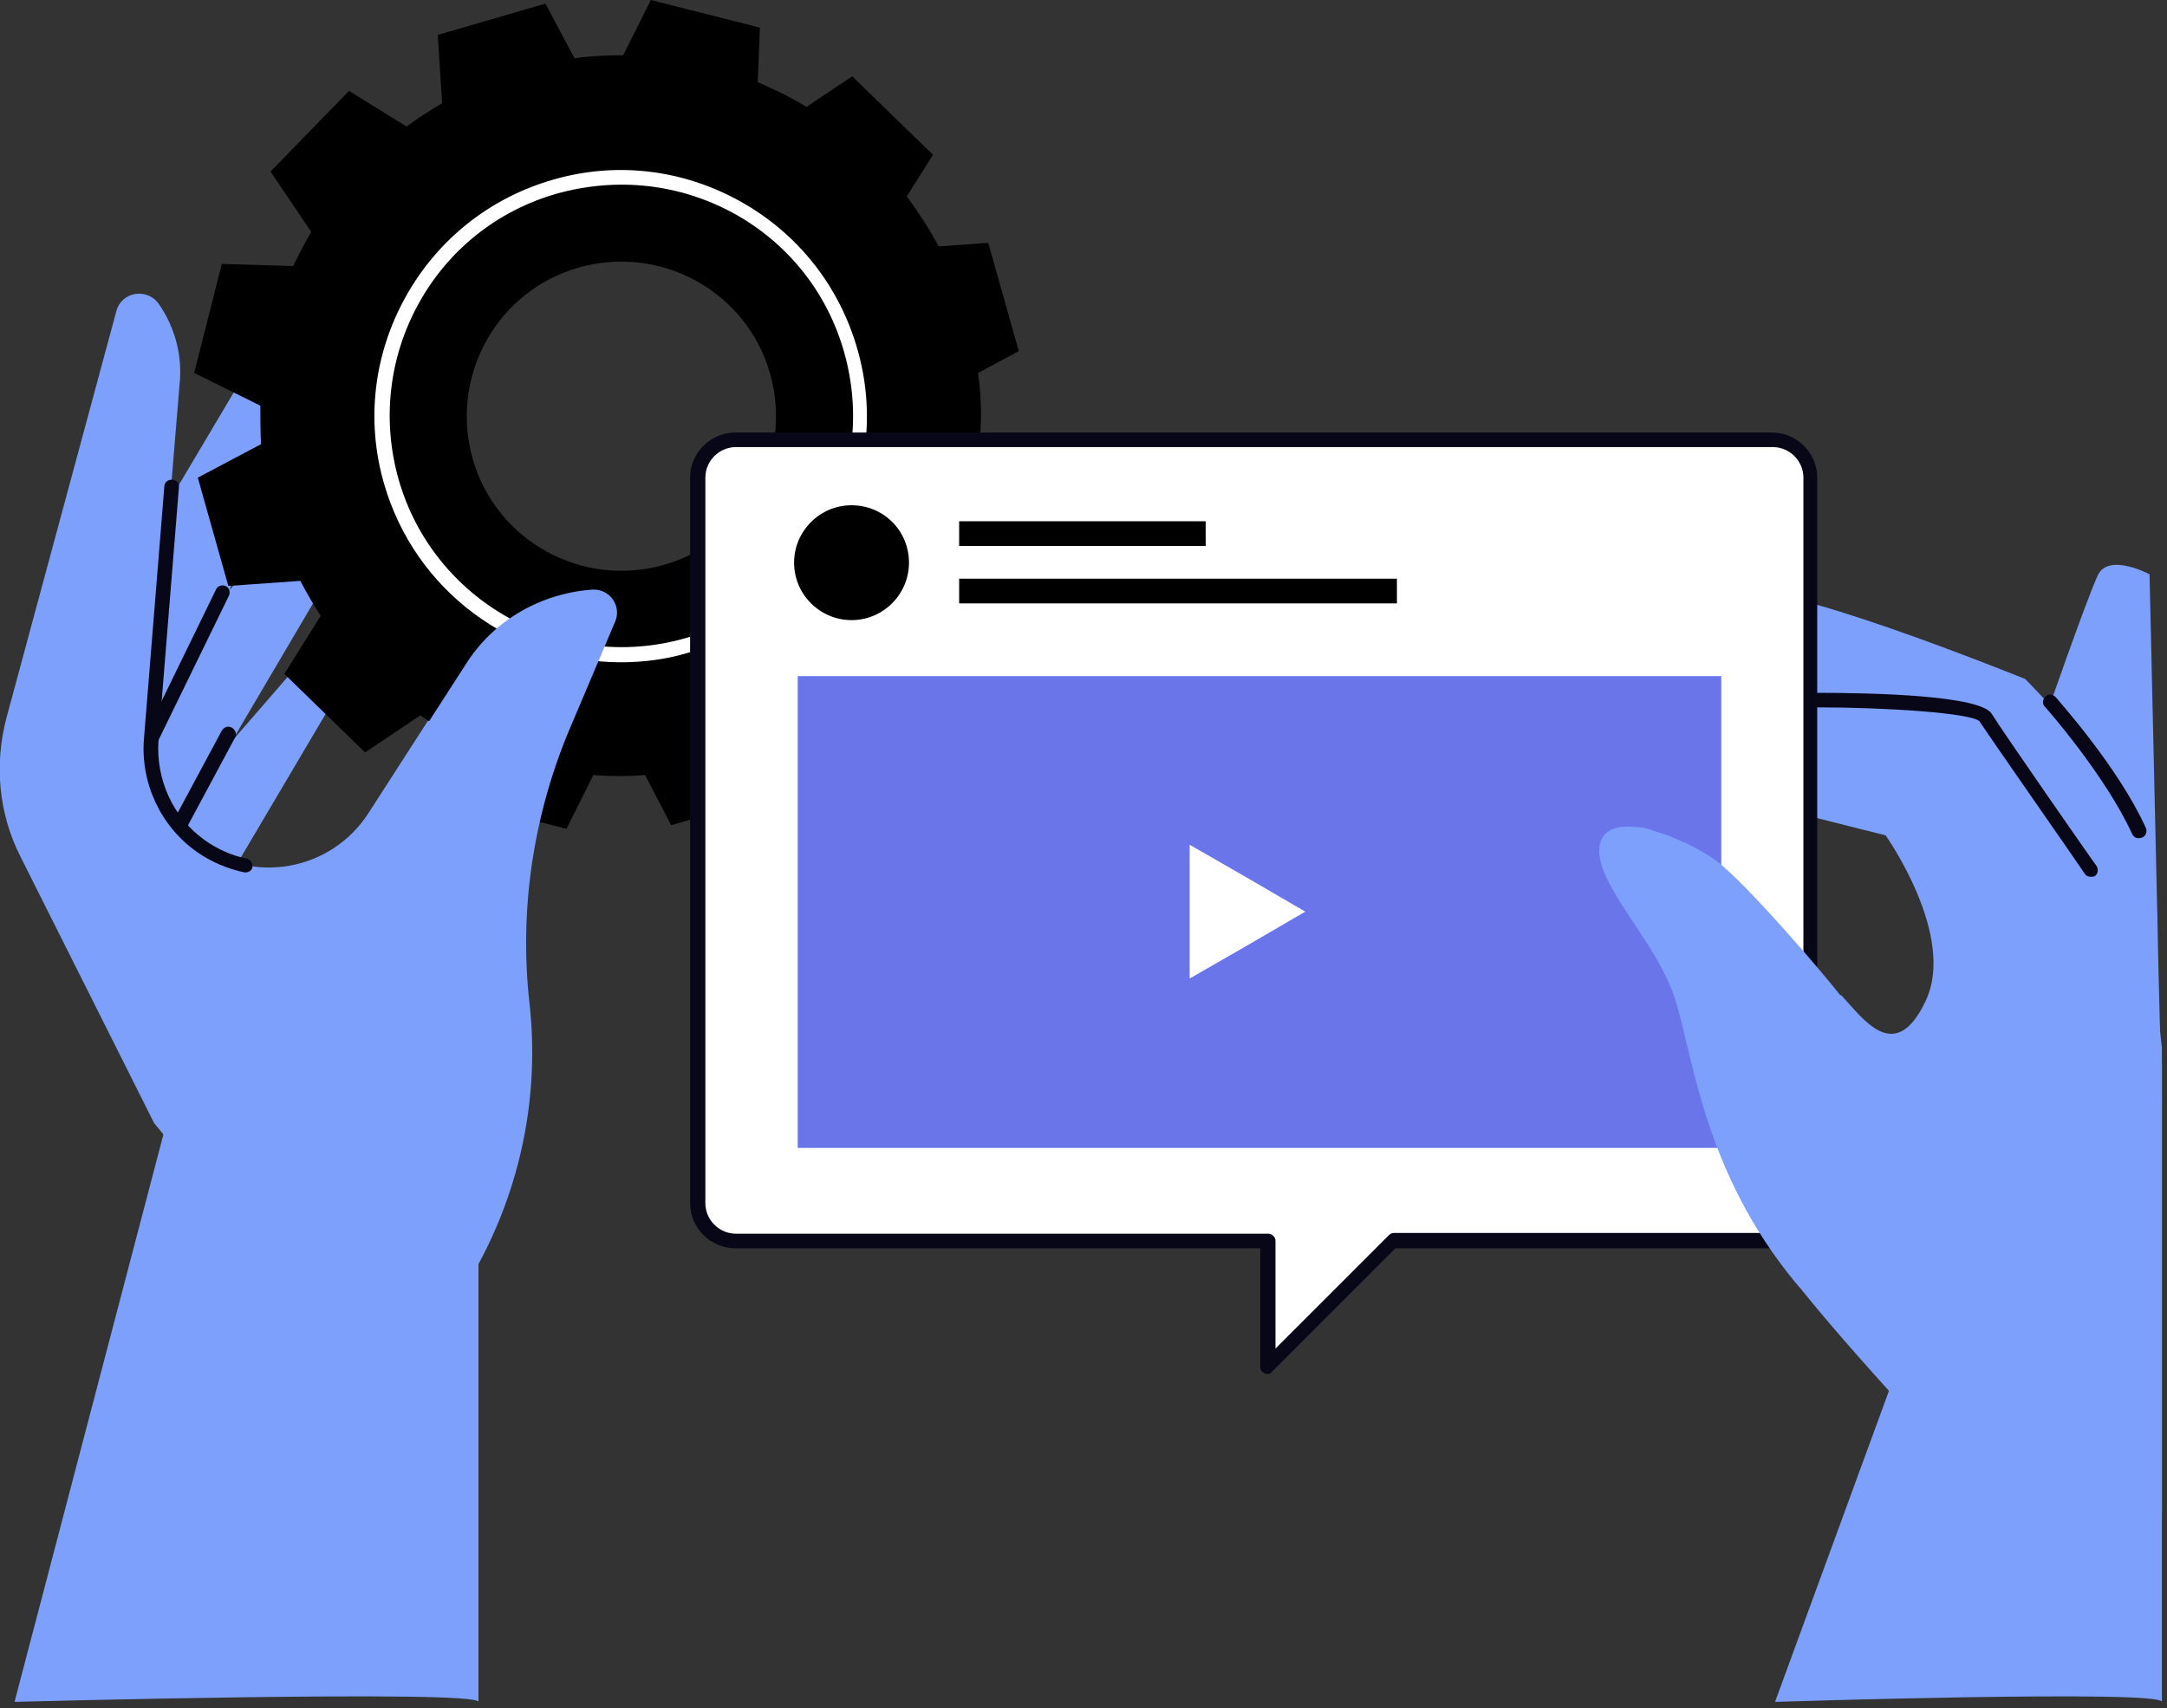
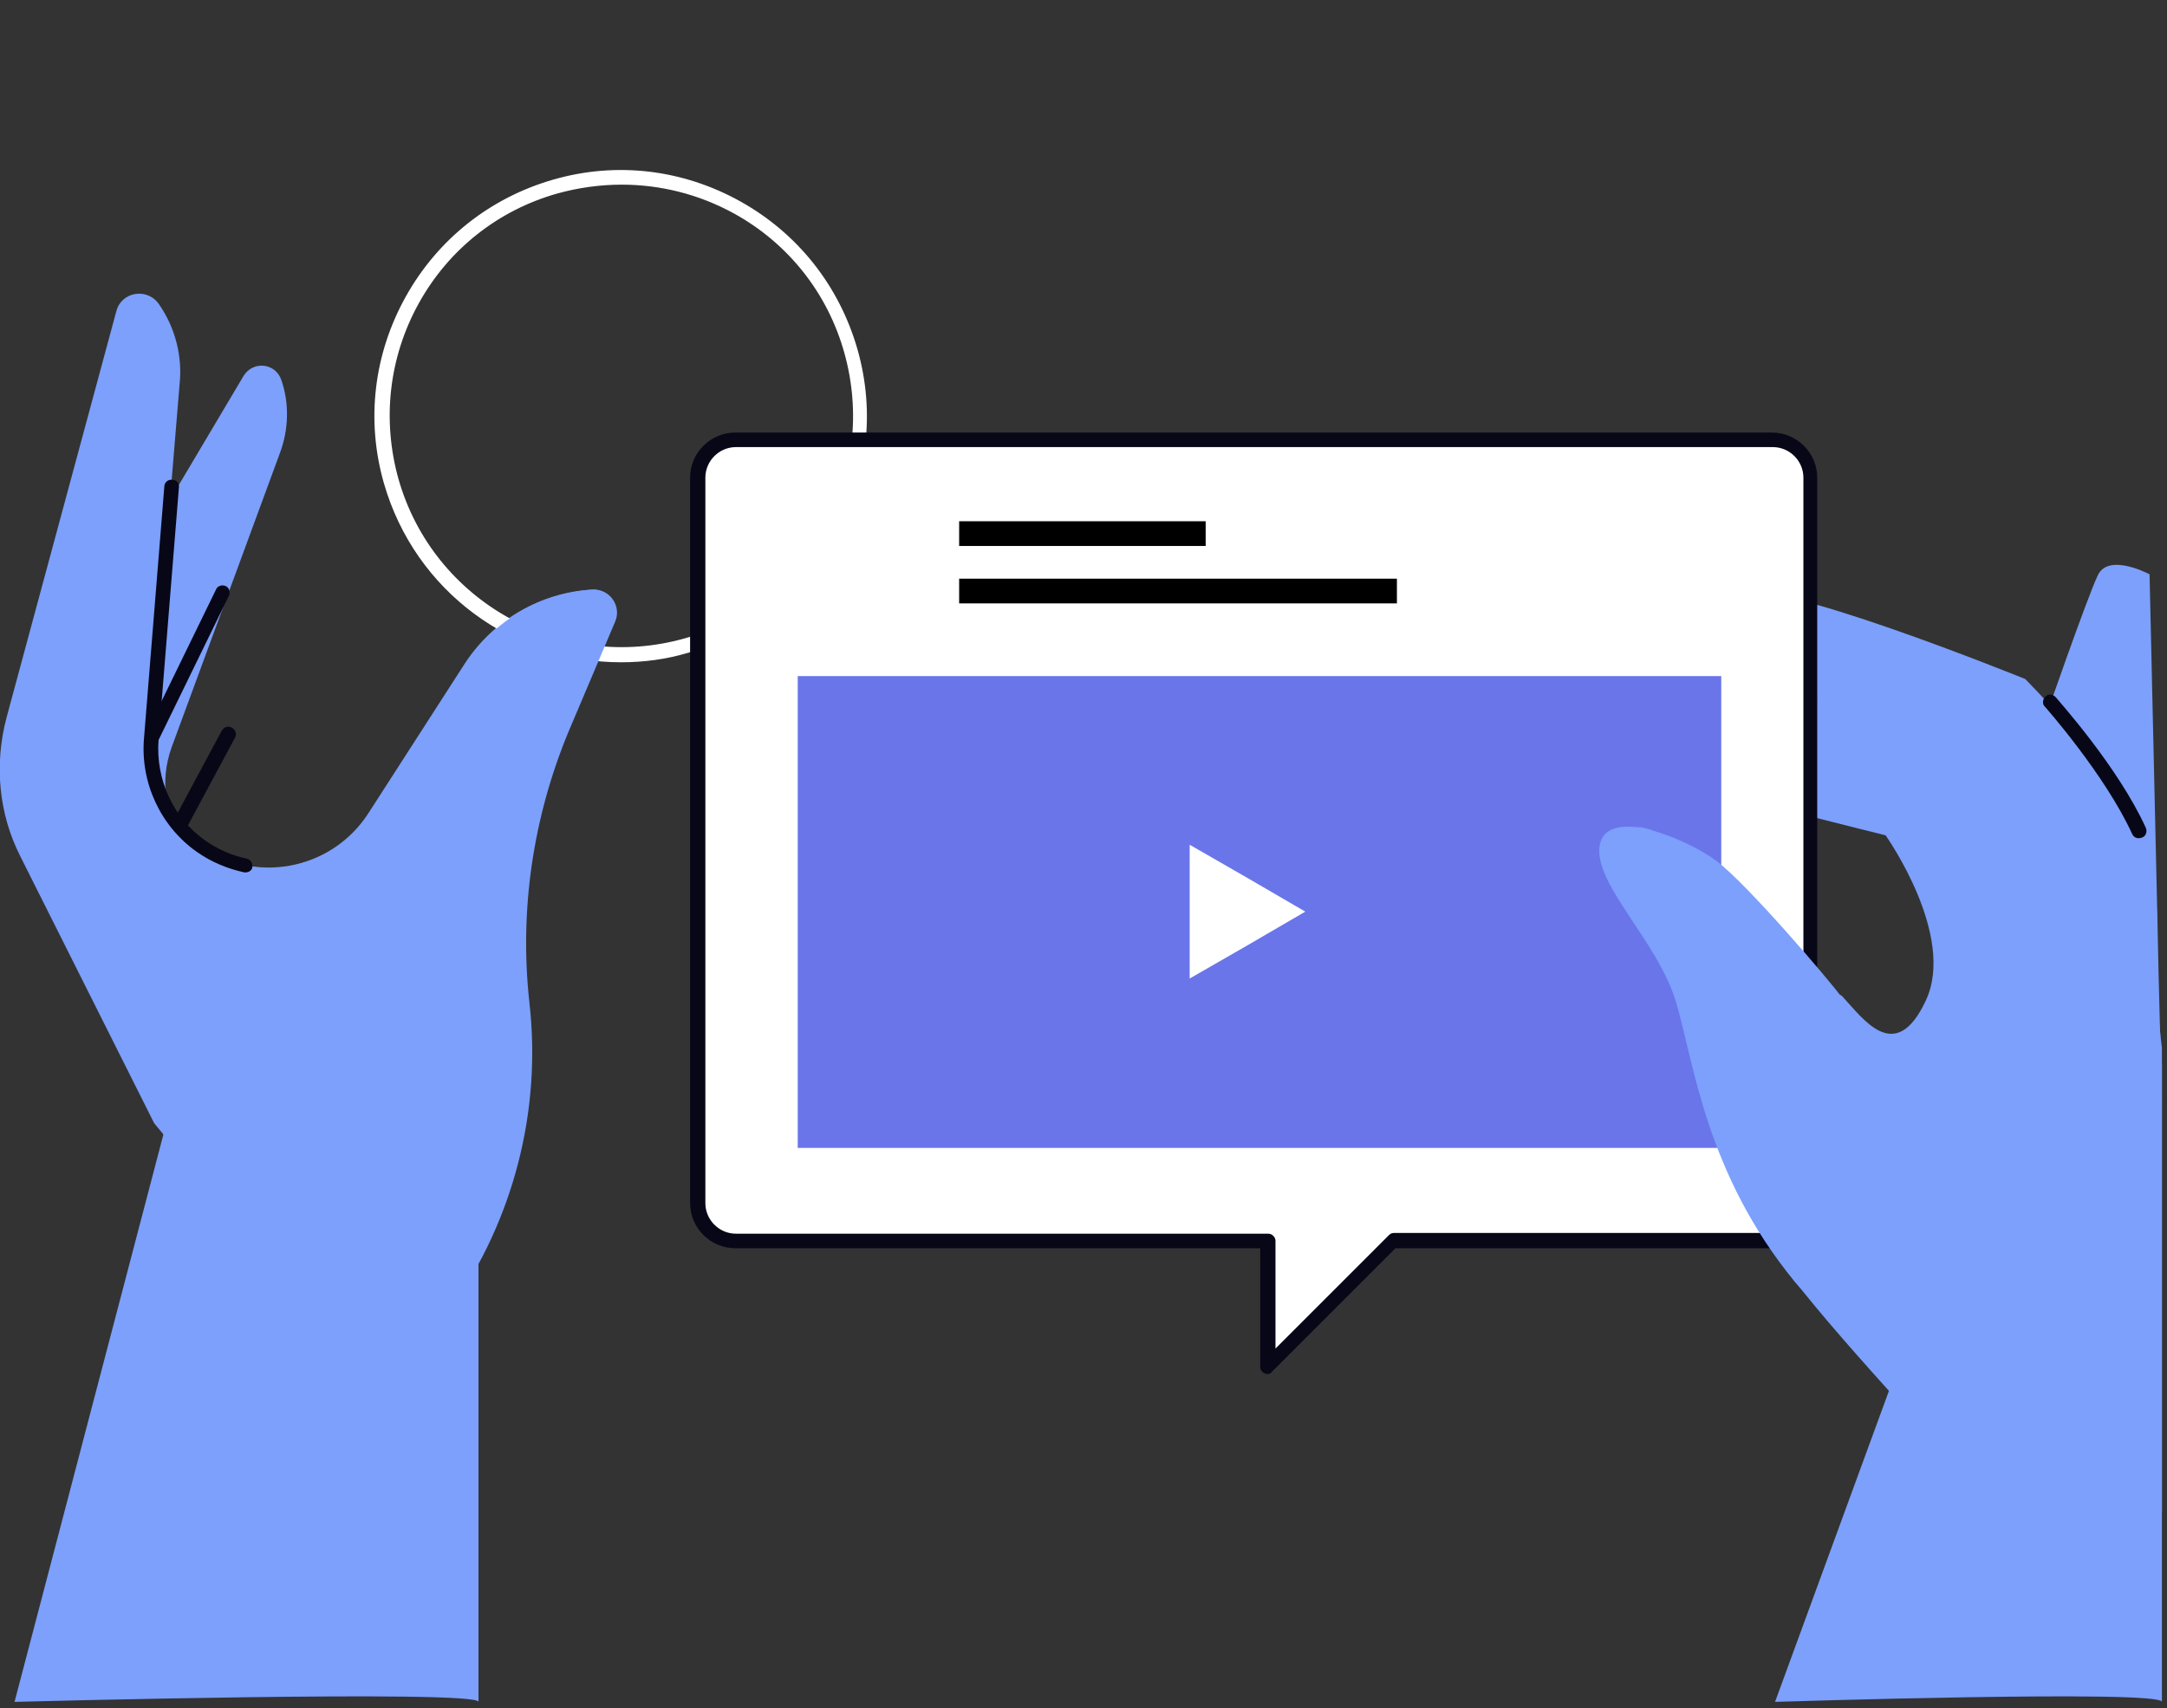
<svg xmlns="http://www.w3.org/2000/svg" width="298" height="235" viewBox="0 0 298 235" fill="none">
  <rect x="0" y="0" width="298" height="235" fill="#333333" stroke="none" />
  <g clip-path="url(#clip0_214_3150)">
    <path d="M7.5 95.5L33.5 51.7C34.8 49.6 37.9 49.9 38.7 52.3C39.8 55.5 39.7 59.1 38.5 62.3L23.6 102.8C21.9 107.5 22.7 112.8 25.8 116.7C24.5 117.1 23.1 117.4 21.7 117.7C16.2 118.7 10.7 118.6 5.6 117.4L4.6 112.2C3.5 106.4 4.5 100.5 7.5 95.5Z" fill="#7CA0FC" />
-     <path d="M6.9 109.6L40.3 71.1C41.9 69.2 45 70.1 45.3 72.6C45.8 76 45.1 79.4 43.4 82.4L21.5 119.6C19 123.9 3.1 114 6.9 109.6Z" fill="#7CA0FC" />
-     <path d="M17.801 118.2L42.601 89.6C43.801 88.2 46.101 88.9 46.301 90.7C46.701 93.2 46.201 95.8 44.901 98L28.601 125.6C26.801 128.8 15.001 121.4 17.801 118.2Z" fill="#7CA0FC" />
    <path d="M20.801 102.6C20.701 102.6 20.501 102.6 20.401 102.5C19.901 102.3 19.701 101.7 19.901 101.2L29.701 81.1C29.901 80.6 30.501 80.4 31.001 80.6C31.501 80.8 31.701 81.4 31.501 81.9L21.701 102C21.501 102.4 21.201 102.6 20.801 102.6Z" fill="#080717" />
    <path d="M21.2 154.5L2.8 117.8C-0.2 111.9 -0.8 105.1 0.9 98.7L16 42.8C16.7 40.1 20.3 39.5 21.9 41.9C24.1 45.1 25.1 49 24.7 52.8L20.7 101.2C20.2 106.9 22.5 112.5 27.1 116C34.7 121.8 45.6 119.8 50.7 111.8L63.9 91.3C67.8 85.3 74.3 81.5 81.4 81.1C83.7 81 85.4 83.3 84.5 85.5L78.1 100.6C73.1 112.4 71.3 125.2 72.7 137.9C74.4 153.1 70.4 168.3 61.4 180.7C51.9 192.7 21.2 154.5 21.2 154.5Z" fill="#7CA0FC" />
    <path d="M33.8 120C33.7 120 33.7 120 33.599 120C31.299 119.5 29.099 118.6 27.099 117.2C22.099 113.7 19.299 107.7 19.799 101.6L22.599 66.9C22.599 66.4 23.099 65.9 23.7 66C24.299 66 24.7 66.5 24.599 67.1L21.799 101.8C21.399 107.2 23.799 112.5 28.2 115.6C29.899 116.8 31.899 117.7 33.9 118.1C34.4 118.2 34.8 118.7 34.7 119.3C34.7 119.6 34.3 120 33.8 120Z" fill="#080717" />
    <path d="M24.801 114.3C24.601 114.3 24.501 114.3 24.301 114.2C23.801 113.9 23.601 113.3 23.901 112.8L30.501 100.5C30.801 100 31.401 99.8 31.901 100.1C32.401 100.4 32.601 101 32.301 101.5L25.701 113.8C25.501 114.1 25.101 114.3 24.801 114.3Z" fill="#080717" />
-     <path d="M104.501 3.8L89.501 0L85.701 7.6C83.501 7.6 81.301 7.7 79.001 8L75.001 0.5L60.201 4.8L60.801 14.2C59.101 15.2 57.401 16.3 55.901 17.4L48.001 12.5L37.201 23.6L42.801 31.9C41.901 33.4 41.101 35 40.301 36.6L30.501 36.3L26.701 51.3L35.801 55.8C35.801 57.5 35.801 59.3 35.901 61.1L27.201 65.7L31.401 80.6L41.301 79.9C42.201 81.6 43.101 83.2 44.101 84.7L39.101 92.7L50.201 103.5L57.801 98.4C59.501 99.6 61.301 100.6 63.201 101.5L62.901 110.2L77.901 114L81.601 106.6C83.901 106.8 86.301 106.8 88.701 106.6L92.301 113.5L107.201 109.3L106.701 101.9C109.101 100.8 111.401 99.4 113.501 97.9L119.401 101.6L130.201 90.5L126.401 84.9C128.001 82.6 129.301 80.1 130.501 77.5L136.901 77.7L140.701 62.7L134.801 59.8C135.001 57 134.901 54.1 134.501 51.3L140.101 48.3L135.901 33.4L129.101 33.9C127.801 31.5 126.301 29.2 124.701 27L128.301 21.3L117.201 10.5L110.901 14.7C108.801 13.4 106.501 12.3 104.201 11.3L104.501 3.8ZM105.901 51.4C109.101 62.7 102.601 74.5 91.301 77.7C80.001 80.9 68.201 74.4 65.001 63.1C61.801 51.8 68.301 40 79.601 36.8C90.901 33.6 102.701 40.1 105.901 51.4Z" fill="black" />
    <path d="M85.401 91.1C70.601 91.1 57.101 81.4 52.801 66.5C50.301 57.8 51.401 48.7 55.801 40.8C60.201 32.9 67.401 27.2 76.101 24.7C84.801 22.2 93.901 23.3 101.801 27.7C109.701 32.1 115.401 39.3 117.901 48C120.401 56.7 119.301 65.8 114.901 73.7C110.501 81.6 103.301 87.3 94.601 89.8C91.601 90.7 88.501 91.1 85.401 91.1ZM85.501 25.4C82.601 25.4 79.601 25.8 76.701 26.6C68.501 28.9 61.701 34.3 57.601 41.7C53.501 49.1 52.501 57.7 54.801 65.9C59.601 82.8 77.301 92.6 94.201 87.8C102.401 85.5 109.201 80.1 113.301 72.7C117.401 65.3 118.401 56.7 116.101 48.5C113.801 40.3 108.401 33.5 101.001 29.4C96.101 26.7 90.801 25.4 85.501 25.4Z" fill="white" />
    <path d="M64.1 91.3L50.9 111.8C49.6 113.8 48 115.4 46.1 116.6C44.3 143.5 50.1 166.7 62 180C70.6 167.8 74.5 152.8 72.8 137.9C71.4 125.2 73.3 112.4 78.2 100.6L84.6 85.5C85.5 83.4 83.9 81 81.5 81.1C74.4 81.6 67.9 85.3 64.1 91.3Z" fill="#7CA0FC" />
    <path d="M296.701 127.3L295.601 79C295.601 79 290.001 76 288.501 79.1C287.001 82.2 280.801 100.1 280.801 100.1C280.801 100.1 295.201 130.4 296.701 127.3Z" fill="#7CA0FC" />
    <path d="M239.9 82.1C242 78.6 278.5 93.4 278.5 93.4C278.5 93.4 288.9 103.9 291.6 109.6C294.3 115.3 296.6 120.8 296.7 127.3C296.8 133.8 297.3 151 297.3 151L264.5 108.9L251.8 97.8C251.8 97.7 236 88.5 239.9 82.1Z" fill="#7CA0FC" />
    <path d="M294.1 115.3C293.7 115.3 293.4 115.1 293.2 114.7C289.5 106.6 281.3 97.3 281.2 97.2C280.8 96.8 280.9 96.2 281.3 95.8C281.7 95.4 282.3 95.5 282.7 95.9C283 96.3 291.3 105.5 295.1 113.9C295.3 114.4 295.1 115 294.6 115.2C294.3 115.3 294.2 115.3 294.1 115.3Z" fill="#080717" />
    <path d="M297.3 144.1C297.1 142.6 297 141.1 296.8 139.9C296.3 135.5 293.9 131 291.4 126.3C286 116.3 281.1 108.5 277.7 103.5C274.8 99.2 269.9 96.6 264.8 96.6L229.9 96.5C229.9 96.5 224.8 104.9 232.5 107.8C235.8 109.1 259.3 114.9 259.3 114.9C259.3 114.9 269.1 128.7 264.8 137.7C260.6 146.6 256.2 140.1 253.3 137C251.3 134.9 234.1 155.1 243.7 171.8C247.3 177.9 261 192.8 274.4 207.3C280.8 214.3 290.9 214.1 297.3 208V144.1Z" fill="#7CA0FC" />
-     <path d="M287.501 120.6C287.201 120.6 286.901 120.5 286.701 120.2C286.201 119.4 273.701 101.5 272.201 99.2C271.001 98.1 259.701 97.3 249.801 97.3C249.201 97.3 248.801 96.9 248.801 96.3C248.801 95.7 249.201 95.3 249.801 95.3C258.201 95.3 272.401 95.7 273.901 98.2C275.301 100.5 288.101 118.9 288.301 119.1C288.601 119.6 288.501 120.2 288.101 120.5C287.901 120.6 287.701 120.6 287.501 120.6Z" fill="#080717" />
    <path d="M243.8 60.6H101.2C98.3 60.6 96 62.9 96 65.8V165.6C96 168.5 98.3 170.8 101.2 170.8H174.4V188.1L191.7 170.8H243.9C246.8 170.8 249.1 168.5 249.1 165.6V65.8C249 62.9 246.7 60.6 243.8 60.6Z" fill="white" />
    <path d="M174.3 189C174.2 189 174 189 173.9 188.9C173.5 188.7 173.3 188.4 173.3 188V171.7H101.1C97.7 171.7 94.9 168.9 94.9 165.5V65.7C94.9 62.3 97.7 59.5 101.1 59.5H243.7C247.1 59.5 249.9 62.3 249.9 65.7V165.5C249.9 167.1 249.3 168.7 248.1 169.9C246.9 171.1 245.4 171.7 243.7 171.7H191.9L174.9 188.7C174.8 188.9 174.6 189 174.3 189ZM101.2 61.5C98.9 61.5 97 63.4 97 65.7V165.5C97 167.8 98.9 169.7 101.2 169.7H174.4C174.7 169.7 174.9 169.8 175.1 170C175.3 170.2 175.4 170.4 175.4 170.7V185.5L191 169.9C191.2 169.7 191.4 169.6 191.7 169.6H243.9C245 169.6 246.1 169.2 246.8 168.4C247.6 167.6 248 166.6 248 165.5V65.7C248 63.4 246.1 61.5 243.8 61.5H101.2Z" fill="#080717" />
-     <path d="M125.001 77.4C125.001 81.7 121.501 85.3 117.101 85.3C112.801 85.3 109.201 81.8 109.201 77.4C109.201 73.1 112.701 69.5 117.101 69.5C121.501 69.5 125.001 73 125.001 77.4Z" fill="black" />
    <path d="M192.1 79.6H131.9V83H192.1V79.6Z" fill="black" />
    <path d="M165.8 71.7H131.9V75.1H165.8V71.7Z" fill="black" />
    <path d="M236.701 93H109.701V157.9H236.701V93Z" fill="#6A75EA" />
    <path d="M179.502 125.4L171.602 130L163.602 134.6V125.4V116.2L171.602 120.8L179.502 125.4Z" fill="white" />
    <path d="M253.301 137.2C251.601 134.9 240.201 121.5 236.001 118.4C234.001 116.9 230.401 115.1 227.101 114.2C228.301 114.4 222.901 113.1 225.901 113.9C222.901 113.4 220.501 113.8 220.001 116.2C219.001 121.5 228.001 129.4 230.501 137.9C233.001 146.4 234.601 161.4 246.801 176.3C250.201 180.4 258.101 186.1 266.301 193.4C272.701 193.1 277.801 191 280.901 187C288.901 176.6 255.101 139.6 253.301 137.2Z" fill="#7CA0FC" />
    <path d="M65.8 234.1V146.3L25.5 144.5L2 234.1C2 234.1 65.8 232.4 65.8 234.1Z" fill="#7CA0FC" />
    <path d="M297.3 234.1V146.3L276.9 144.5L244.1 234.1C244.1 234.1 297.3 232.4 297.3 234.1Z" fill="#7CA0FC" />
  </g>
  <defs>
    <clipPath id="clip0_214_3150">
      <rect width="297.3" height="234.1" fill="white" />
    </clipPath>
  </defs>
</svg>